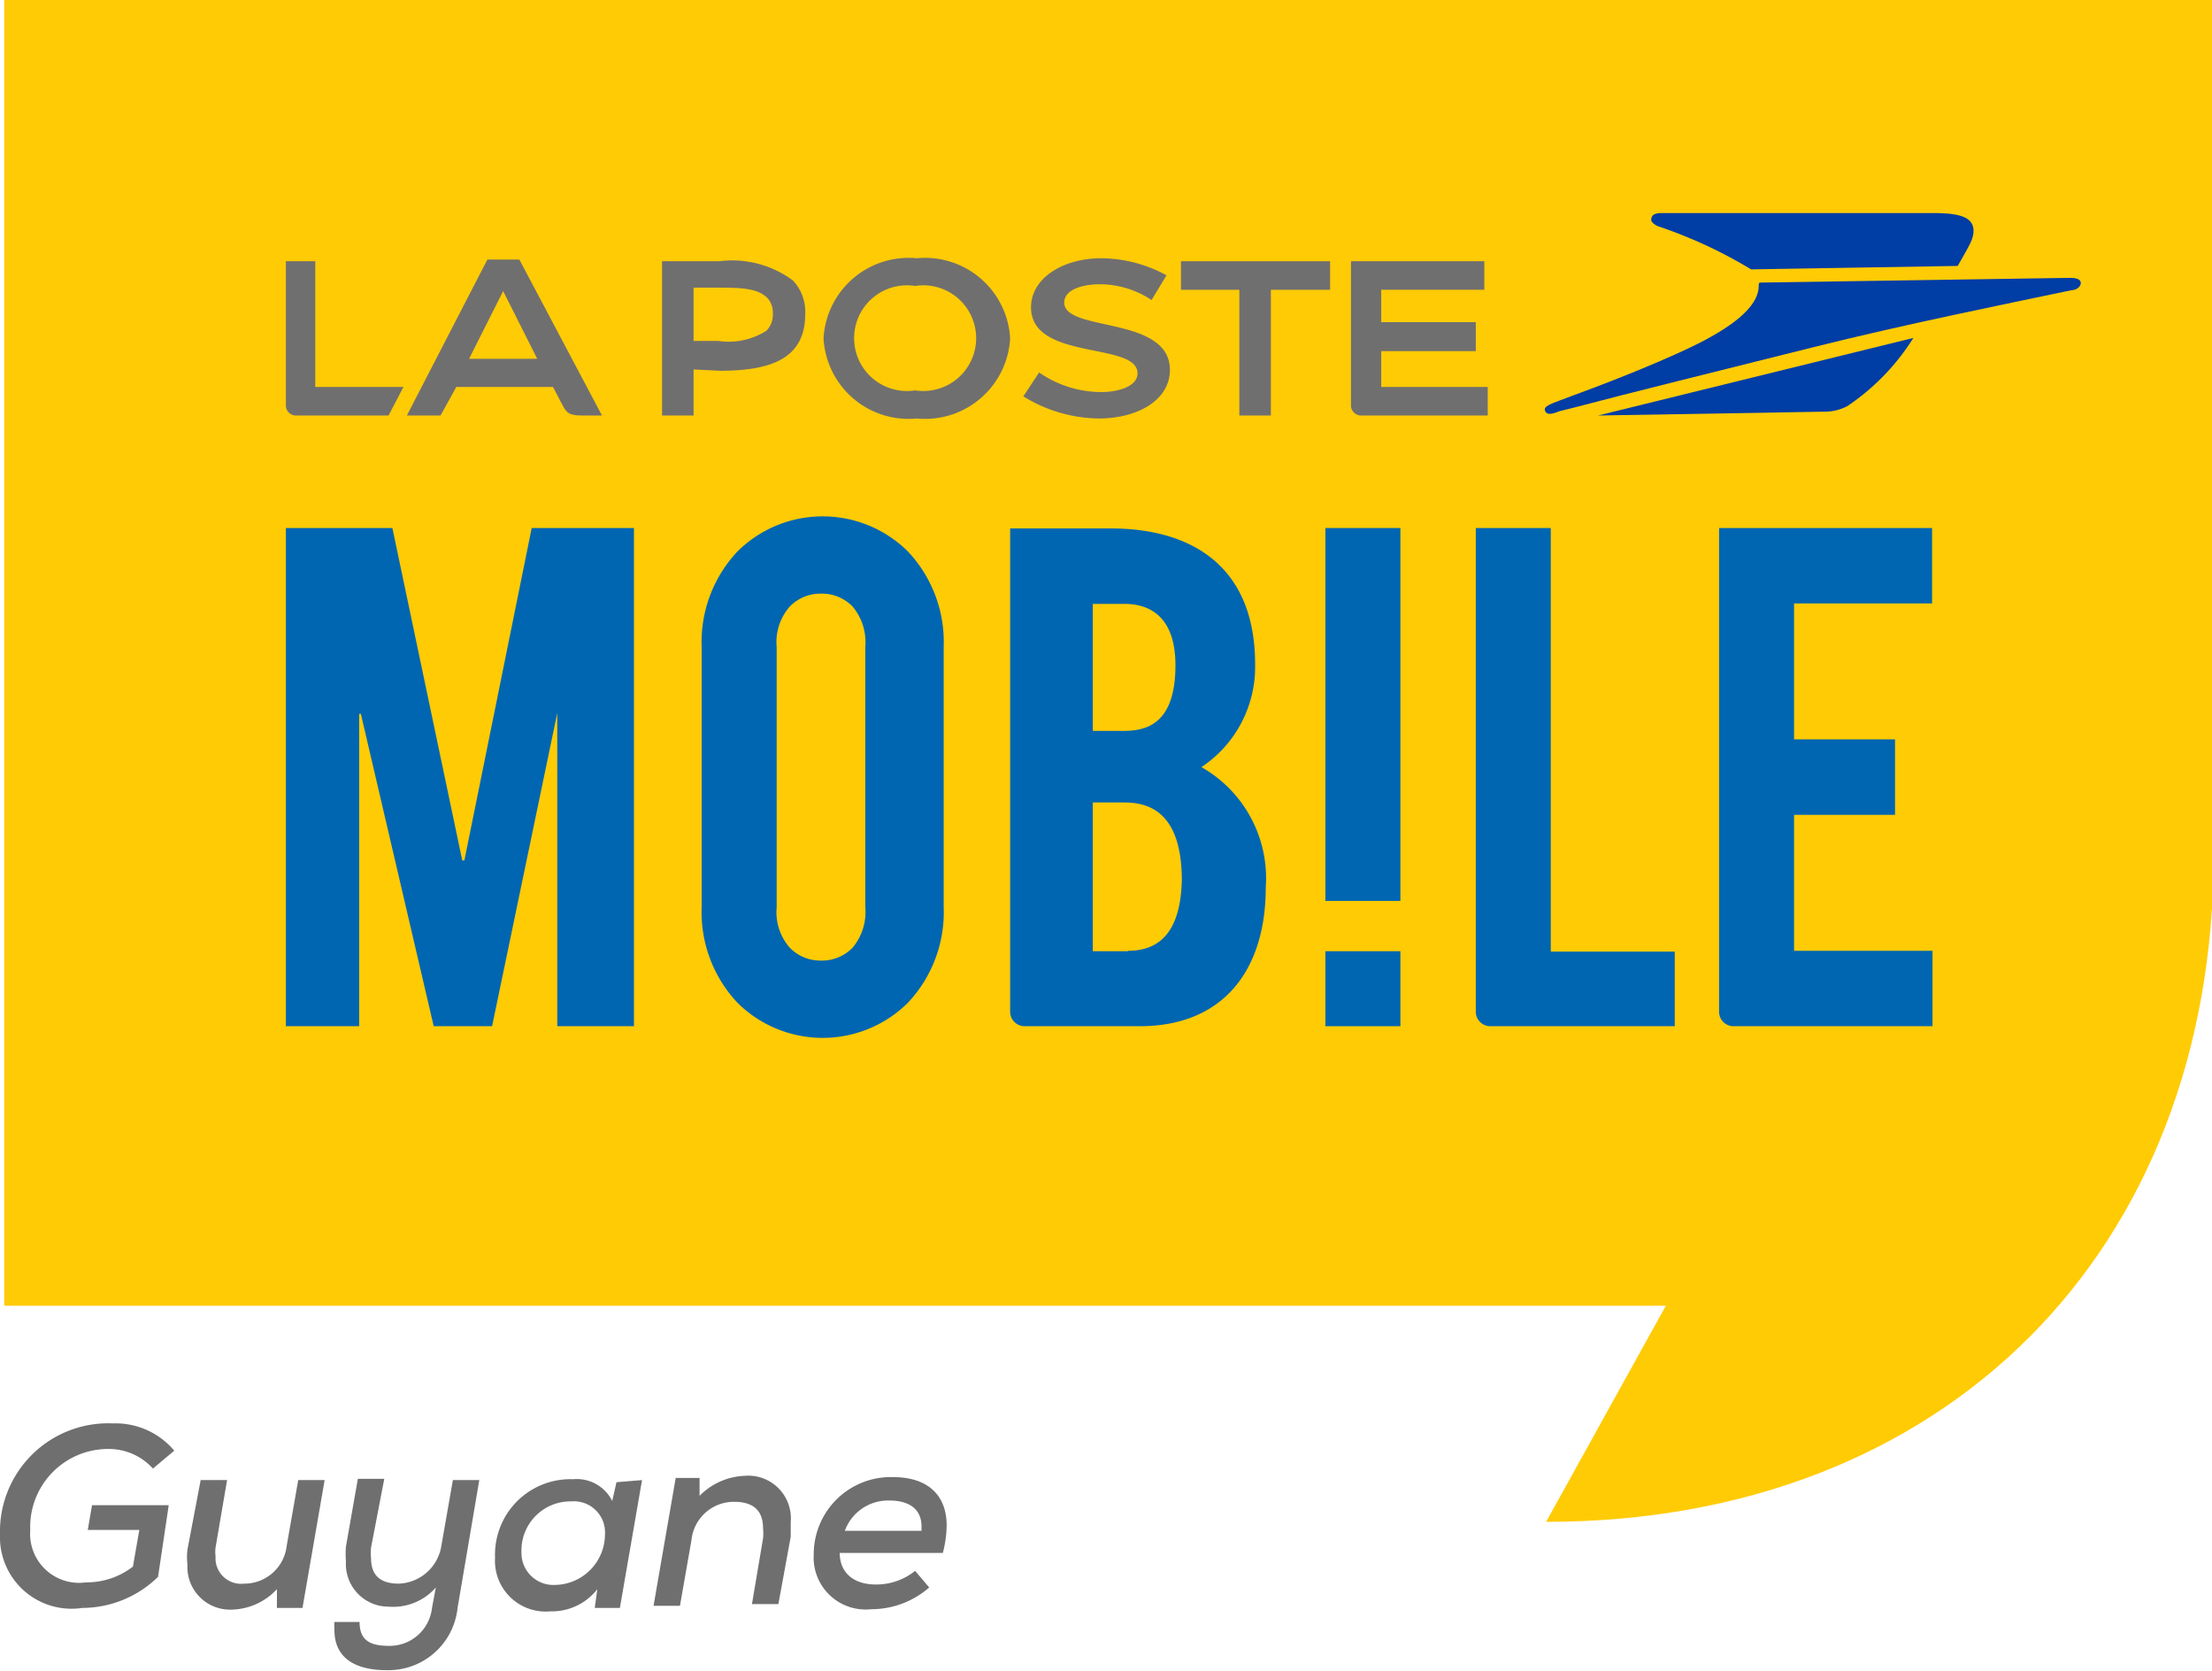
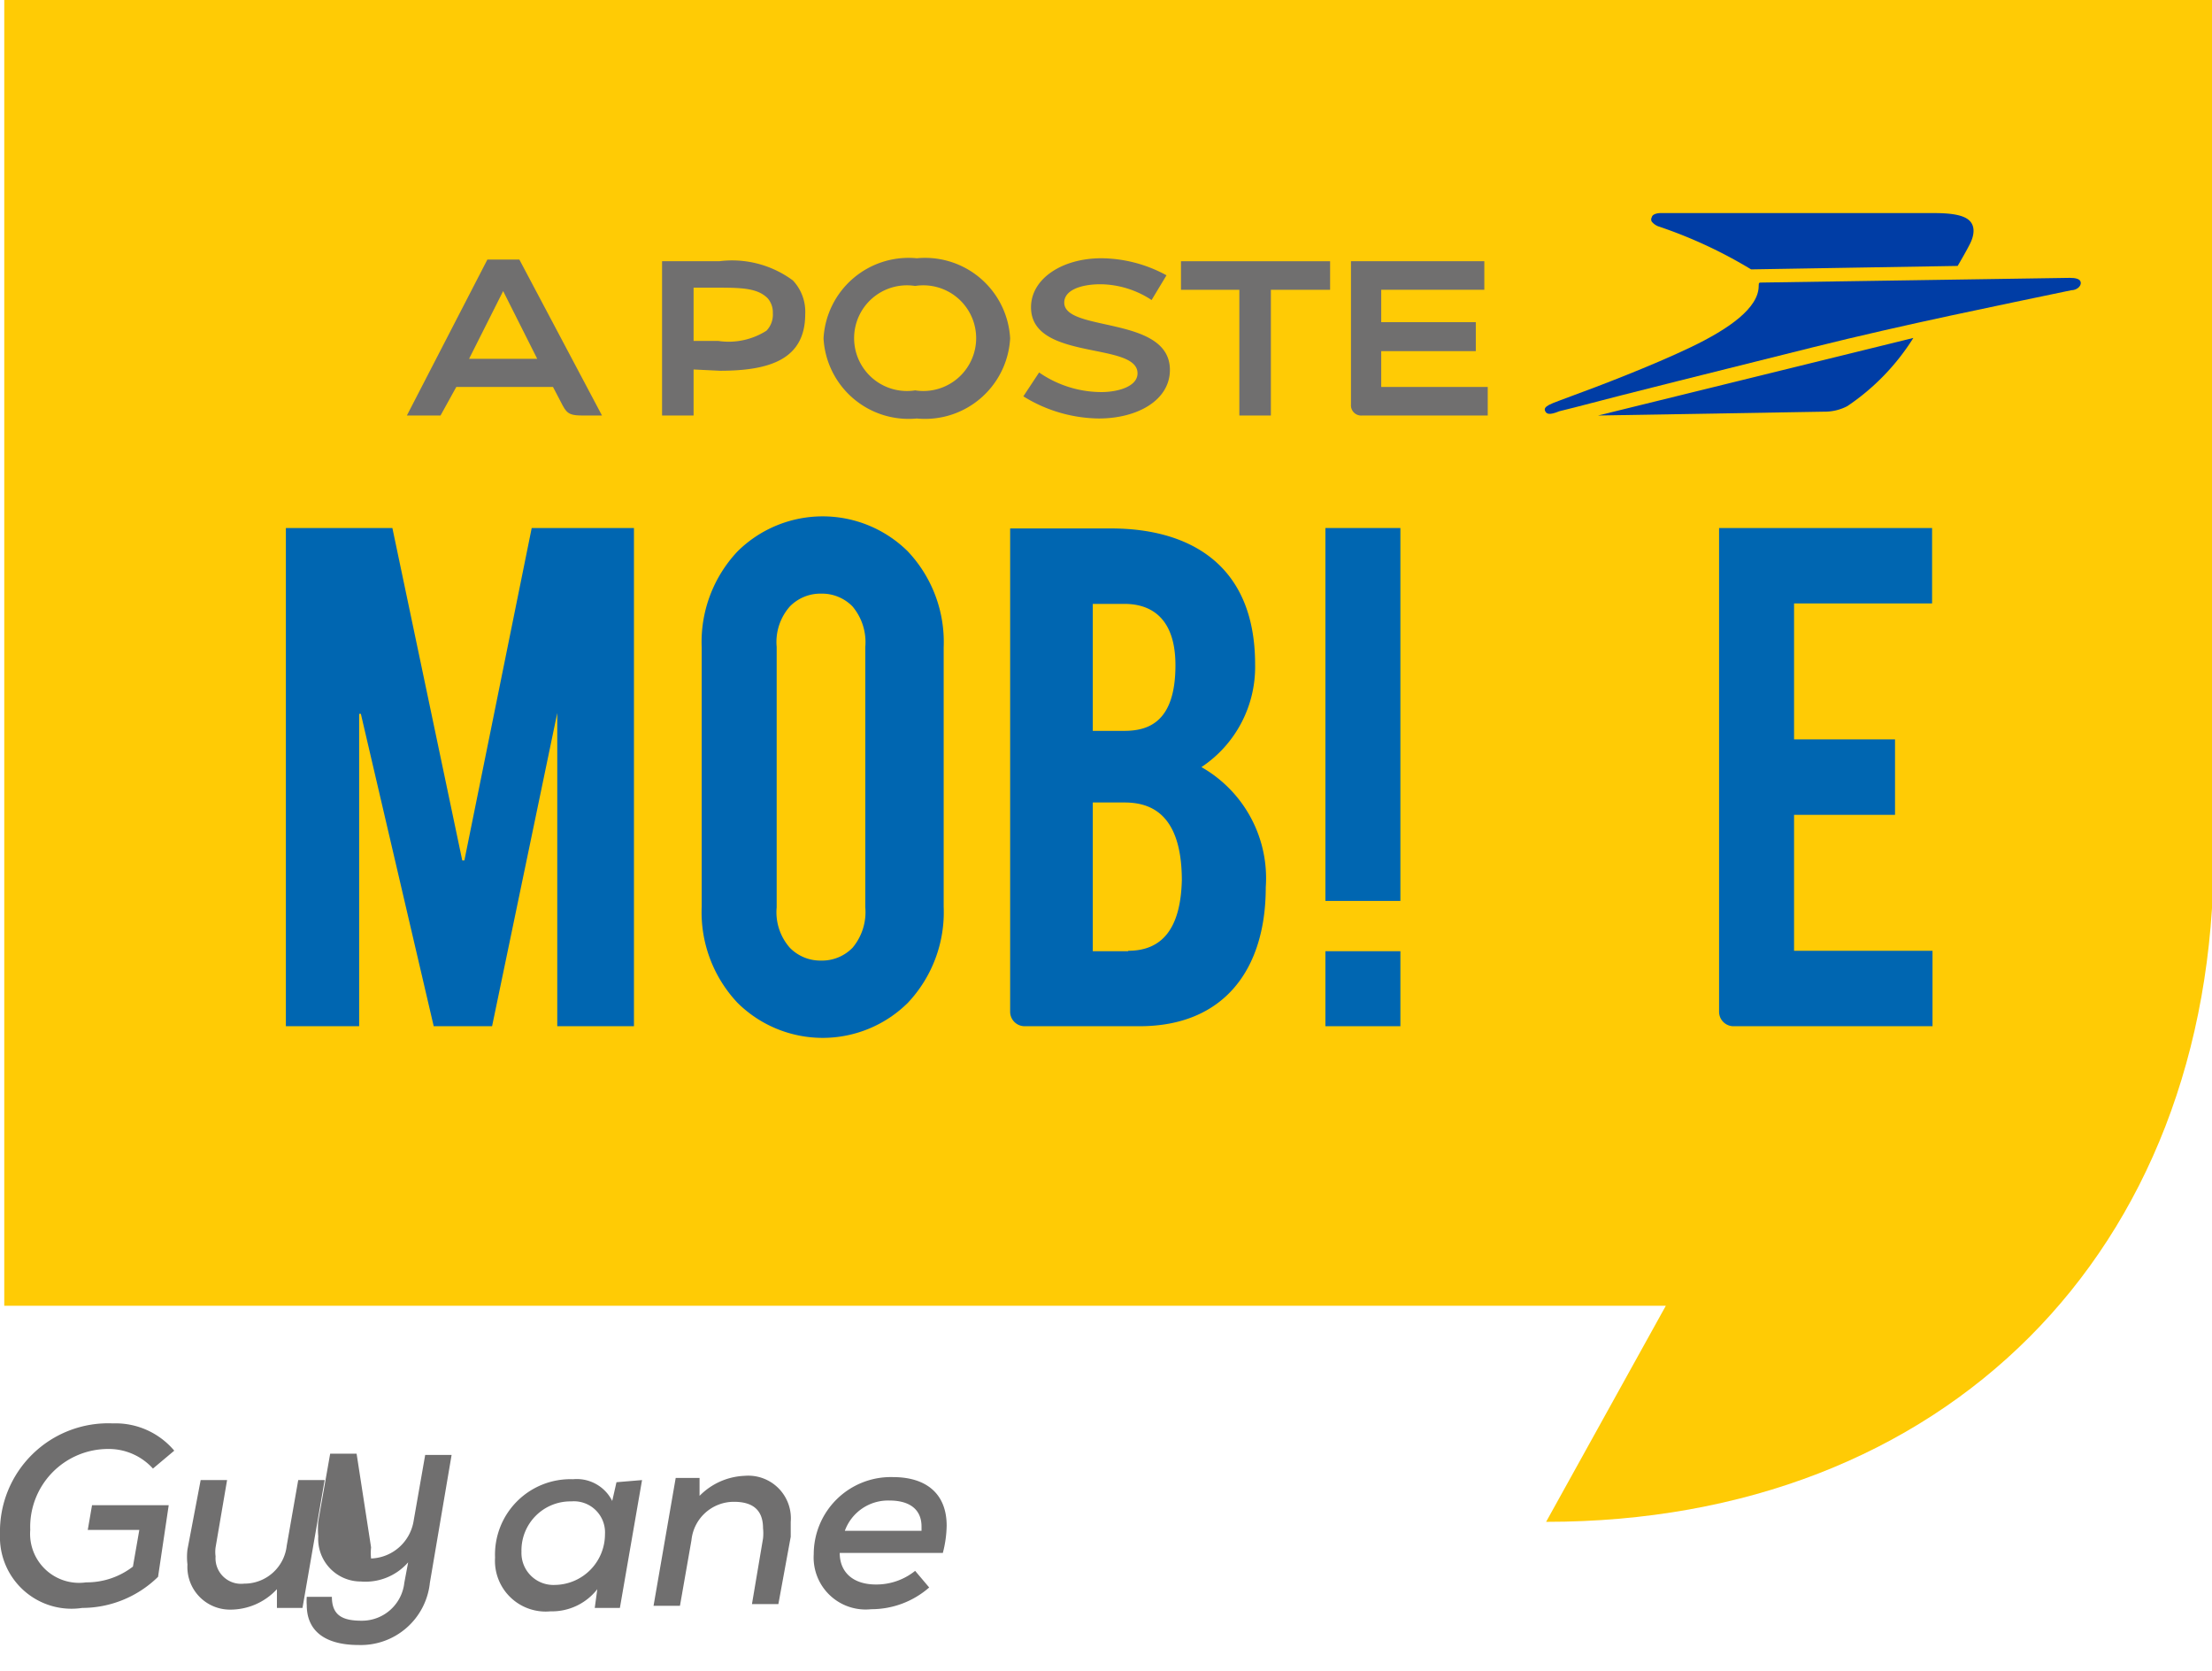
<svg xmlns="http://www.w3.org/2000/svg" viewBox="0 0 51.92 39.22">
  <title>Fichier 7</title>
  <g id="Calque_2" data-name="Calque 2">
    <g id="Defaut">
      <path d="M.39,0V30.64h39l-2.81,5.07c9.35,0,15.67-6.33,15.67-15.67V0Z" transform="translate(-0.29)" style="fill:#ffcb05" />
      <path d="M24,7.94a2,2,0,0,1-2.19,1.88,2,2,0,0,1-2.19-1.88,2,2,0,0,1,2.19-1.88A2,2,0,0,1,24,7.94ZM21.77,6.71a1.24,1.24,0,1,0,0,2.45,1.24,1.24,0,1,0,0-2.45Z" transform="translate(-0.29)" style="fill:#706f6f" />
      <path d="M32,6.13V9.49a.24.24,0,0,0,.26.26h2.95V9.08H32.71V8.24h2.22V7.56H32.71V6.8h2.42V6.13H32" transform="translate(-0.29)" style="fill:#706f6f" />
      <path d="M12.48,6.09h-.75L9.84,9.75h.79L11,9.08h2.27l.23.44c.11.21.21.23.49.23h.43ZM11.3,8.42l.8-1.59.8,1.59Z" transform="translate(-0.29)" style="fill:#706f6f" />
-       <path d="M7.69,6.13H7V9.49a.24.24,0,0,0,.26.26H9.41l.35-.67H7.69Z" transform="translate(-0.29)" style="fill:#706f6f" />
      <polygon points="31.22 6.13 27.72 6.13 27.72 6.8 29.09 6.8 29.09 9.75 29.83 9.75 29.83 6.8 31.22 6.8 31.22 6.13" style="fill:#706f6f" />
      <path d="M27.67,6.46a3.23,3.23,0,0,0-1.53-.4c-.92,0-1.65.48-1.65,1.15,0,1.27,2.5.8,2.5,1.55,0,.31-.46.44-.85.44a2.58,2.58,0,0,1-1.46-.46l-.37.56a3.43,3.43,0,0,0,1.77.52c.91,0,1.67-.43,1.67-1.14,0-1.28-2.48-.88-2.48-1.58,0-.3.41-.43.85-.43a2.22,2.22,0,0,1,1.2.37Z" transform="translate(-0.29)" style="fill:#706f6f" />
      <path d="M16.57,8.67V9.75h-.74V6.13l1.34,0a2.4,2.4,0,0,1,1.73.45,1.07,1.07,0,0,1,.29.79c0,1.05-.81,1.33-2,1.33Zm0-.67h.58a1.65,1.65,0,0,0,1.13-.24.54.54,0,0,0,.15-.41A.51.51,0,0,0,18.31,7c-.23-.23-.57-.25-1.16-.25h-.58Z" transform="translate(-0.29)" style="fill:#706f6f" />
      <path d="M43.1,9.66a1.15,1.15,0,0,0,.55-.13,5.35,5.35,0,0,0,1.55-1.6L37.8,9.75Z" transform="translate(-0.29)" style="fill:#003da5" />
      <path d="M39.24,5.32a10.87,10.87,0,0,1,2.15,1l.06,0,4.79-.08s.19-.32.29-.52.12-.4,0-.53S46.15,5,45.69,5H39.26s-.18,0-.2.1a.1.1,0,0,0,0,.1A.36.36,0,0,0,39.24,5.32Z" transform="translate(-0.29)" style="fill:#003da5" />
      <path d="M48.87,6.52l-7.23.11c-.06,0-.07,0-.07.08,0,.51-.68,1-1.6,1.44s-2.18.92-2.81,1.15c-.15.06-.42.15-.51.2s-.12.09-.09.15.09.1.33,0l.36-.09c1.21-.32,3.43-.87,5.59-1.41s4.45-1,6.07-1.34c.12,0,.23-.09.22-.18S49,6.52,48.87,6.52Z" transform="translate(-0.29)" style="fill:#003da5" />
      <path d="M8.72,16.75v7.33H7V12.39h2.5l1.64,7.8h.05l1.58-7.8h2.4V24.08H13.37V16.73h0l-1.53,7.35H10.47L8.76,16.75Z" transform="translate(-0.29)" style="fill:#0066b1" />
-       <path d="M39.6,24.08H35.27a.34.34,0,0,1-.34-.34V12.39h1.76v9.94H39.6Z" transform="translate(-0.29)" style="fill:#0066b1" />
      <path d="M40.64,23.74V12.39h5v1.77H42.4v3.19h2.37v1.77H42.4v3.19h3.25v1.77H41A.34.34,0,0,1,40.64,23.74Z" transform="translate(-0.29)" style="fill:#0066b1" />
      <path d="M28.49,18a2.82,2.82,0,0,0,1.26-2.41c0-2.4-1.61-3.19-3.38-3.19H24V23.74a.34.34,0,0,0,.33.34h2.71C29,24.08,30,22.77,30,20.82A3,3,0,0,0,28.49,18Zm-2.55-3.83h.73c.35,0,1.21.08,1.21,1.44s-.66,1.54-1.21,1.54h-.73Zm.83,8.15h-.83V18.83h.73c.51,0,1.36.15,1.36,1.83C28,21.8,27.56,22.31,26.77,22.31Z" transform="translate(-0.29)" style="fill:#0066b1" />
      <path d="M21.6,12.94a2.84,2.84,0,0,0-4,0,3.1,3.1,0,0,0-.84,2.25v6.09a3.1,3.1,0,0,0,.84,2.25,2.84,2.84,0,0,0,4,0,3.1,3.1,0,0,0,.84-2.25V15.19A3.1,3.1,0,0,0,21.6,12.94Zm-1,8.35a1.3,1.3,0,0,1-.3.95,1,1,0,0,1-.74.3,1,1,0,0,1-.73-.3,1.26,1.26,0,0,1-.31-.95V15.18a1.26,1.26,0,0,1,.31-.95,1,1,0,0,1,.73-.3,1,1,0,0,1,.74.3,1.3,1.3,0,0,1,.3.95Z" transform="translate(-0.29)" style="fill:#0066b1" />
      <rect x="31.11" y="12.39" width="1.76" height="8.75" style="fill:#0066b1" />
      <rect x="31.11" y="22.32" width="1.76" height="1.76" style="fill:#0066b1" />
      <path d="M2.83,34A1.83,1.83,0,0,0,1,35.9a1.15,1.15,0,0,0,1.31,1.23,1.77,1.77,0,0,0,1.1-.37l.15-.86H2.35l.1-.58h1.8L4,37a2.55,2.55,0,0,1-1.78.73A1.68,1.68,0,0,1,.29,36a2.54,2.54,0,0,1,2.65-2.6,1.8,1.8,0,0,1,1.44.64l-.5.42A1.4,1.4,0,0,0,2.83,34Z" transform="translate(-0.29)" style="fill:#706f6f" />
      <path d="M5.35,36.31a.78.78,0,0,0,0,.21.6.6,0,0,0,.67.64,1,1,0,0,0,1-.89l.27-1.54h.62l-.52,3H6.79l0-.44a1.49,1.49,0,0,1-1.1.48,1,1,0,0,1-1-1.06,1.45,1.45,0,0,1,0-.35L5,34.73h.62Z" transform="translate(-0.29)" style="fill:#706f6f" />
-       <path d="M9,36.31a1.18,1.18,0,0,0,0,.26c0,.36.18.59.65.59a1.05,1.05,0,0,0,1-.89l.27-1.54h.62l-.51,3a1.63,1.63,0,0,1-1.67,1.46c-.74,0-1.22-.29-1.22-.94a1.28,1.28,0,0,1,0-.19h.59c0,.45.27.56.7.56a1,1,0,0,0,1-.89l.09-.48a1.33,1.33,0,0,1-1.11.45,1,1,0,0,1-1-1.06,2.16,2.16,0,0,1,0-.35l.28-1.59h.62Z" transform="translate(-0.29)" style="fill:#706f6f" />
+       <path d="M9,36.31a1.18,1.18,0,0,0,0,.26a1.05,1.05,0,0,0,1-.89l.27-1.54h.62l-.51,3a1.63,1.63,0,0,1-1.67,1.46c-.74,0-1.22-.29-1.22-.94a1.28,1.28,0,0,1,0-.19h.59c0,.45.27.56.7.56a1,1,0,0,0,1-.89l.09-.48a1.33,1.33,0,0,1-1.11.45,1,1,0,0,1-1-1.06,2.16,2.16,0,0,1,0-.35l.28-1.59h.62Z" transform="translate(-0.29)" style="fill:#706f6f" />
      <path d="M15.36,34.73l-.52,3h-.59l.06-.44a1.35,1.35,0,0,1-1.1.52,1.19,1.19,0,0,1-1.3-1.26,1.77,1.77,0,0,1,1.83-1.84.93.93,0,0,1,.92.51l.1-.44Zm-2.83,1.68a.75.75,0,0,0,.79.78A1.19,1.19,0,0,0,14.49,36a.73.73,0,0,0-.79-.77A1.15,1.15,0,0,0,12.53,36.41Z" transform="translate(-0.29)" style="fill:#706f6f" />
      <path d="M18.2,36.1a1.12,1.12,0,0,0,0-.24c0-.39-.2-.62-.68-.62a1,1,0,0,0-1,.9l-.27,1.54h-.62l.52-3h.56l0,.42a1.57,1.57,0,0,1,1.06-.47,1,1,0,0,1,1.08,1.08c0,.11,0,.23,0,.35l-.29,1.58h-.62Z" transform="translate(-0.29)" style="fill:#706f6f" />
      <path d="M20.85,37.18a1.45,1.45,0,0,0,.92-.32l.33.39a2.06,2.06,0,0,1-1.36.51,1.22,1.22,0,0,1-1.35-1.29,1.81,1.81,0,0,1,1.86-1.81c.77,0,1.26.38,1.26,1.14a2.65,2.65,0,0,1-.09.64H20C20,36.89,20.31,37.18,20.85,37.18Zm1.07-1.36c0-.41-.29-.61-.75-.61a1.08,1.08,0,0,0-1.05.71h1.8Z" transform="translate(-0.29)" style="fill:#706f6f" />
    </g>
  </g>
</svg>